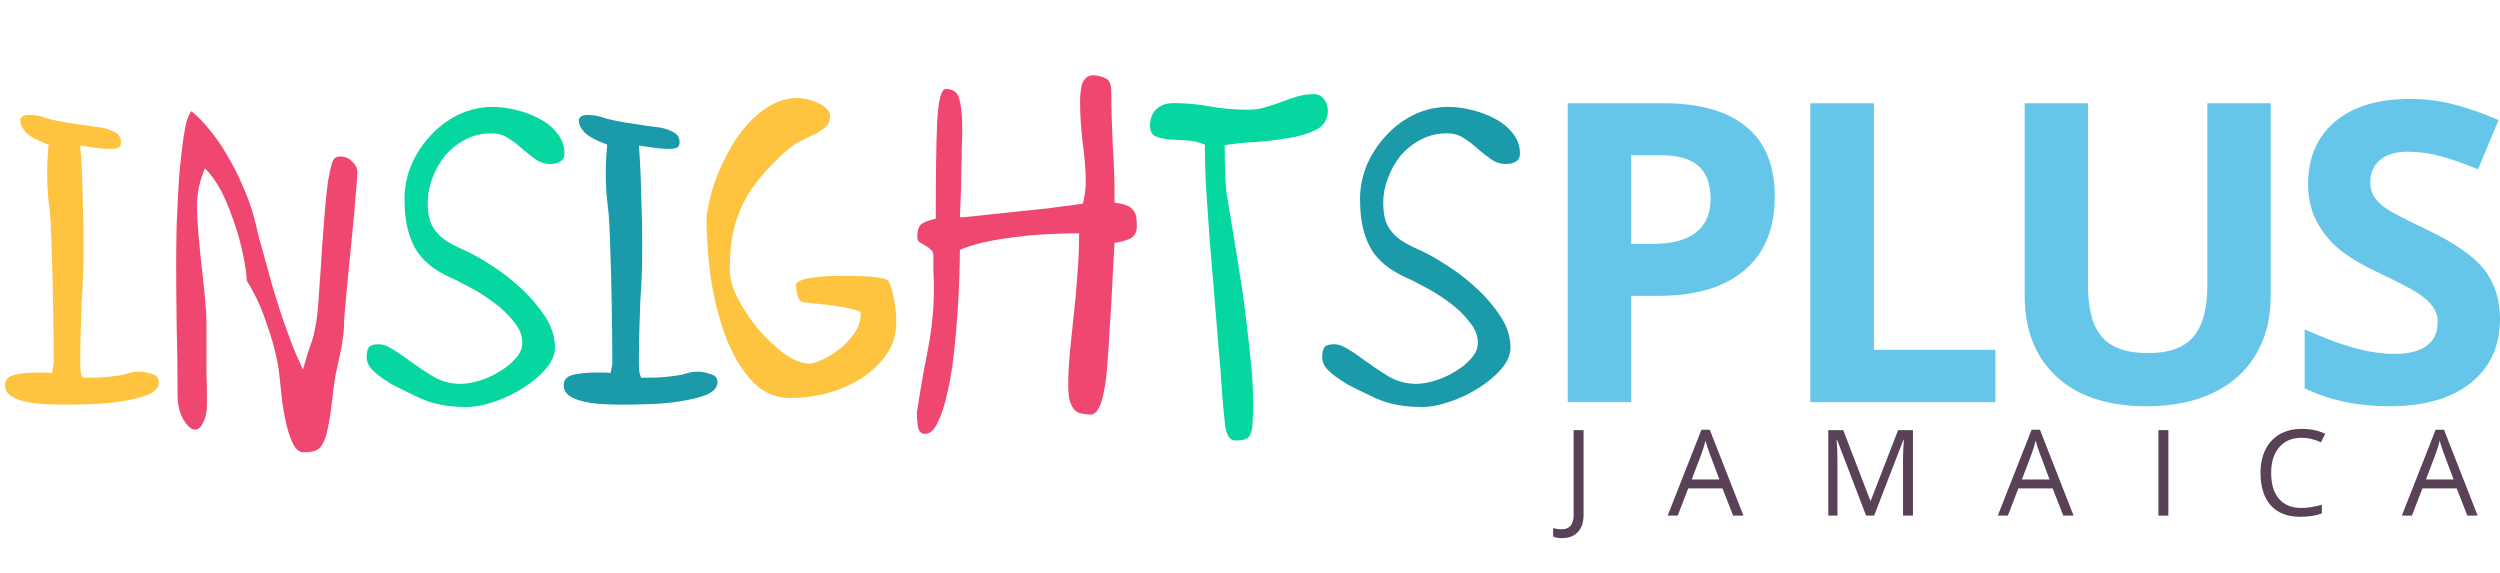
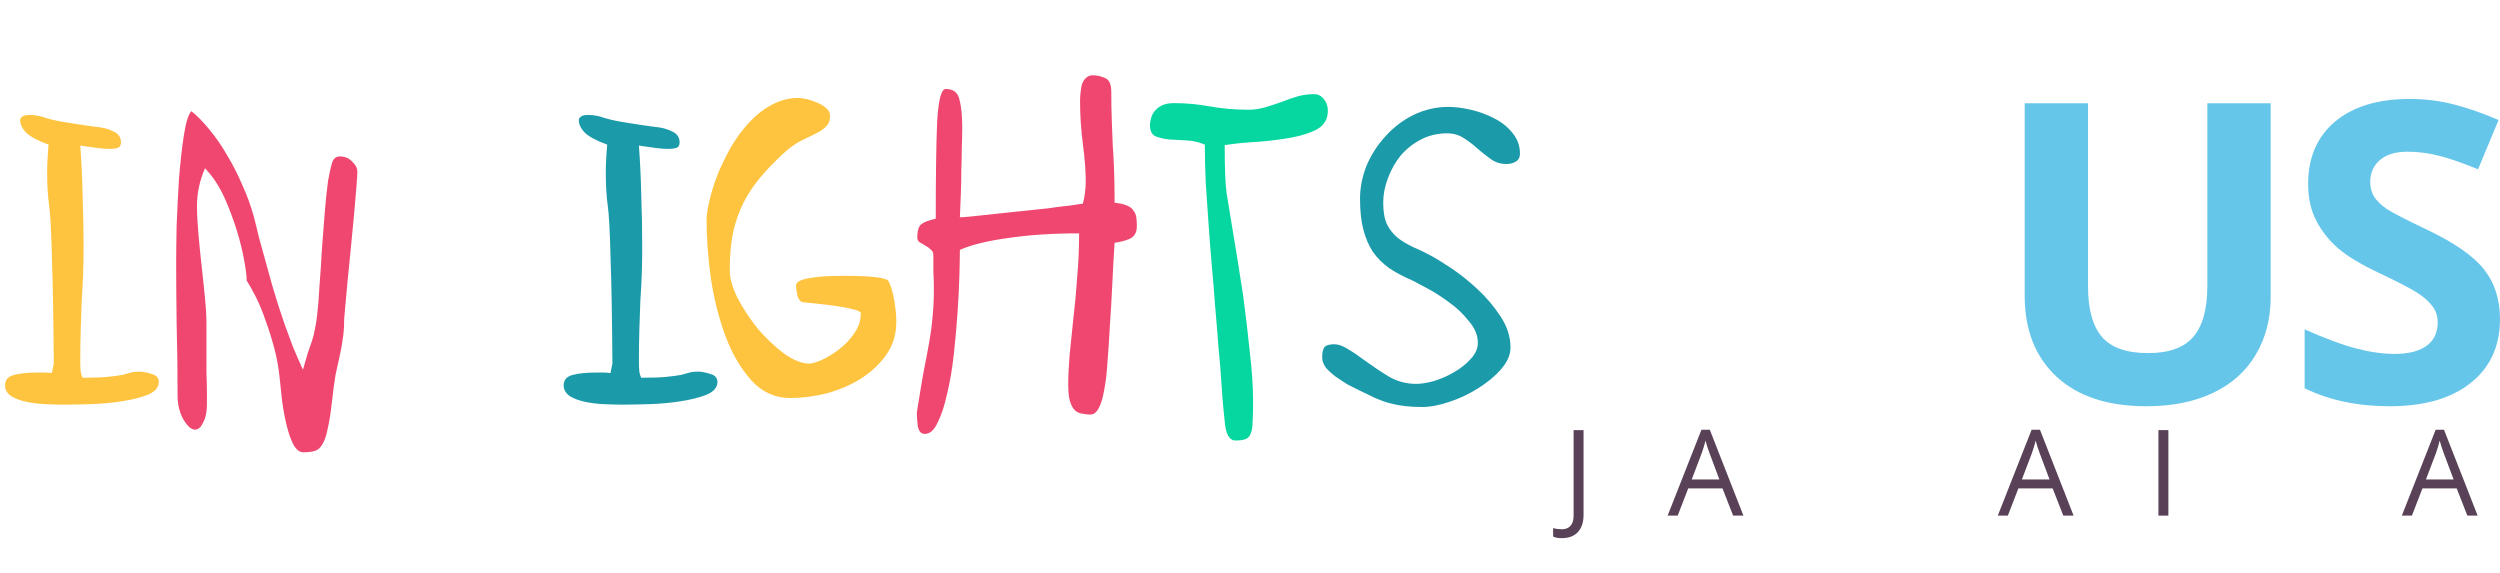
<svg xmlns="http://www.w3.org/2000/svg" width="480" height="110" viewBox="0 0 480 110" fill="none">
  <path d="M299.865 103.324C299.161 103.324 298.607 103.223 298.203 103.021V101.392C298.735 101.542 299.289 101.617 299.865 101.617C300.606 101.617 301.168 101.392 301.55 100.943C301.939 100.494 302.134 99.846 302.134 99V82.581H304.043V98.843C304.043 100.265 303.684 101.366 302.965 102.145C302.246 102.931 301.213 103.324 299.865 103.324Z" fill="#594257" />
  <path d="M332.762 99L330.718 93.778H324.137L322.116 99H320.184L326.676 82.514H328.281L334.739 99H332.762ZM330.123 92.06L328.214 86.972C327.967 86.328 327.712 85.538 327.45 84.603C327.286 85.321 327.05 86.111 326.743 86.972L324.811 92.06H330.123Z" fill="#594257" />
-   <path d="M358.292 99L352.722 84.445H352.632C352.737 85.598 352.789 86.968 352.789 88.556V99H351.026V82.581H353.901L359.101 96.125H359.191L364.435 82.581H367.288V99H365.379V88.421C365.379 87.208 365.431 85.89 365.536 84.468H365.446L359.831 99H358.292Z" fill="#594257" />
  <path d="M396.153 99L394.11 93.778H387.528L385.507 99H383.575L390.067 82.514H391.673L398.13 99H396.153ZM393.514 92.06L391.605 86.972C391.358 86.328 391.104 85.538 390.841 84.603C390.677 85.321 390.441 86.111 390.134 86.972L388.202 92.06H393.514Z" fill="#594257" />
  <path d="M414.417 99V82.581H416.327V99H414.417Z" fill="#594257" />
-   <path d="M441.901 84.052C440.097 84.052 438.671 84.655 437.623 85.86C436.582 87.058 436.062 88.702 436.062 90.79C436.062 92.939 436.563 94.601 437.566 95.777C438.577 96.945 440.015 97.529 441.879 97.529C443.025 97.529 444.331 97.323 445.798 96.911V98.585C444.66 99.011 443.257 99.225 441.587 99.225C439.169 99.225 437.301 98.491 435.983 97.023C434.673 95.556 434.018 93.471 434.018 90.768C434.018 89.076 434.332 87.594 434.961 86.321C435.597 85.048 436.511 84.067 437.701 83.378C438.899 82.69 440.307 82.345 441.924 82.345C443.646 82.345 445.151 82.66 446.439 83.289L445.63 84.928C444.387 84.344 443.144 84.052 441.901 84.052Z" fill="#594257" />
  <path d="M473.732 99L471.688 93.778H465.107L463.085 99H461.154L467.645 82.514H469.251L475.708 99H473.732ZM471.093 92.06L469.183 86.972C468.936 86.328 468.682 85.538 468.42 84.603C468.255 85.321 468.019 86.111 467.712 86.972L465.781 92.06H471.093Z" fill="#594257" />
-   <path d="M313.202 46.832H317.216C320.968 46.832 323.776 46.099 325.639 44.633C327.502 43.142 328.434 40.983 328.434 38.156C328.434 35.304 327.647 33.197 326.072 31.836C324.524 30.476 322.084 29.795 318.751 29.795H313.202V46.832ZM340.753 37.725C340.753 43.901 338.812 48.624 334.928 51.895C331.071 55.167 325.574 56.802 318.436 56.802H313.202V77.215H301V19.824H319.381C326.361 19.824 331.661 21.329 335.282 24.339C338.93 27.322 340.753 31.784 340.753 37.725Z" fill="#66C6EA" />
-   <path d="M347.586 77.215V19.824H359.788V67.166H383.128V77.215H347.586Z" fill="#66C6EA" />
  <path d="M435.972 19.824V56.959C435.972 61.199 435.014 64.915 433.099 68.108C431.21 71.3 428.468 73.747 424.873 75.448C421.278 77.15 417.027 78 412.12 78C404.721 78 398.974 76.116 394.881 72.347C390.787 68.553 388.741 63.371 388.741 56.802V19.824H400.903V54.957C400.903 59.38 401.795 62.625 403.579 64.693C405.364 66.76 408.316 67.794 412.435 67.794C416.424 67.794 419.31 66.76 421.094 64.693C422.905 62.599 423.81 59.328 423.81 54.879V19.824H435.972Z" fill="#66C6EA" />
  <path d="M480 61.277C480 66.459 478.124 70.542 474.372 73.525C470.646 76.508 465.45 78 458.785 78C452.645 78 447.213 76.849 442.49 74.546V63.24C446.374 64.967 449.654 66.184 452.33 66.891C455.033 67.597 457.499 67.951 459.73 67.951C462.406 67.951 464.453 67.441 465.87 66.42C467.313 65.399 468.035 63.881 468.035 61.866C468.035 60.741 467.72 59.746 467.09 58.883C466.46 57.993 465.529 57.143 464.295 56.331C463.088 55.52 460.609 54.225 456.857 52.445C453.34 50.796 450.703 49.213 448.945 47.695C447.187 46.177 445.783 44.411 444.734 42.396C443.684 40.381 443.159 38.026 443.159 35.33C443.159 30.253 444.878 26.262 448.315 23.357C451.779 20.452 456.555 19 462.642 19C465.634 19 468.481 19.353 471.183 20.06C473.912 20.767 476.759 21.761 479.724 23.043L475.789 32.504C472.718 31.247 470.173 30.371 468.153 29.874C466.159 29.376 464.191 29.128 462.249 29.128C459.94 29.128 458.168 29.664 456.935 30.737C455.702 31.81 455.085 33.21 455.085 34.938C455.085 36.01 455.335 36.953 455.833 37.764C456.332 38.549 457.119 39.321 458.195 40.08C459.297 40.813 461.881 42.147 465.949 44.084C471.328 46.648 475.014 49.226 477.009 51.817C479.003 54.382 480 57.535 480 61.277Z" fill="#66C6EA" />
  <path d="M5.691 22.065C6.721 22.065 7.811 22.276 8.962 22.699C10.173 23.061 11.839 23.393 13.958 23.695C15.412 23.937 16.835 24.148 18.228 24.329C19.682 24.45 20.863 24.752 21.771 25.235C22.74 25.658 23.225 26.353 23.225 27.319C23.225 27.802 23.073 28.135 22.77 28.316C22.468 28.497 21.862 28.588 20.953 28.588C20.287 28.588 19.5 28.527 18.591 28.406C17.683 28.286 16.623 28.135 15.412 27.953C15.654 31.215 15.806 34.446 15.866 37.647C15.987 40.849 16.048 44.08 16.048 47.341C16.048 49.274 16.018 51.086 15.957 52.777C15.896 54.408 15.806 56.099 15.684 57.851C15.624 59.542 15.563 61.324 15.503 63.196C15.442 65.068 15.412 67.182 15.412 69.538C15.412 70.202 15.442 70.837 15.503 71.441C15.624 71.984 15.745 72.347 15.866 72.528C17.986 72.528 19.621 72.467 20.772 72.347C21.922 72.226 22.831 72.105 23.497 71.984C24.163 71.803 24.708 71.652 25.132 71.531C25.556 71.41 26.101 71.35 26.768 71.35C27.434 71.35 28.221 71.501 29.13 71.803C30.038 72.044 30.492 72.558 30.492 73.343C30.492 74.37 29.796 75.185 28.403 75.789C27.01 76.333 25.314 76.756 23.316 77.058C21.377 77.359 19.379 77.541 17.32 77.601C15.261 77.662 13.565 77.692 12.232 77.692C11.203 77.692 10.022 77.662 8.689 77.601C7.418 77.541 6.206 77.39 5.056 77.148C3.905 76.907 2.936 76.544 2.149 76.061C1.361 75.517 0.968 74.823 0.968 73.977C0.968 72.95 1.543 72.286 2.694 71.984C3.844 71.682 5.328 71.531 7.145 71.531H8.508C8.992 71.531 9.477 71.561 9.961 71.622L10.325 69.81C10.264 61.052 10.143 54.197 9.961 49.244C9.84 44.231 9.658 40.939 9.416 39.369C9.295 38.463 9.204 37.496 9.144 36.47C9.083 35.443 9.053 34.386 9.053 33.299C9.053 31.608 9.144 29.765 9.325 27.772C7.206 26.987 5.752 26.202 4.965 25.417C4.238 24.631 3.875 23.846 3.875 23.061C3.875 22.82 3.996 22.608 4.238 22.427C4.48 22.185 4.965 22.065 5.691 22.065Z" fill="#FEC43F" />
  <path d="M39.366 32.302C38.336 34.658 37.822 37.074 37.822 39.55C37.822 40.999 37.912 42.781 38.094 44.895C38.276 46.949 38.488 49.063 38.73 51.237C38.972 53.351 39.184 55.374 39.366 57.307C39.548 59.179 39.638 60.629 39.638 61.656C39.638 63.287 39.638 64.978 39.638 66.729C39.638 68.421 39.638 70.021 39.638 71.531C39.699 72.981 39.729 74.279 39.729 75.427C39.729 76.514 39.729 77.269 39.729 77.692C39.729 79.081 39.487 80.228 39.002 81.135C38.579 82.04 38.064 82.493 37.458 82.493C36.731 82.493 35.974 81.829 35.187 80.5C34.46 79.171 34.097 77.662 34.097 75.97C34.097 71.259 34.036 66.669 33.915 62.2C33.855 57.67 33.824 53.774 33.824 50.512C33.824 48.7 33.855 46.284 33.915 43.264C34.036 40.245 34.188 37.255 34.369 34.295C34.612 31.275 34.914 28.557 35.278 26.142C35.641 23.665 36.126 22.065 36.731 21.34C37.882 22.246 39.063 23.454 40.274 24.964C41.486 26.413 42.606 28.044 43.636 29.856C44.726 31.668 45.695 33.571 46.543 35.564C47.451 37.557 48.178 39.55 48.723 41.543C49.026 42.691 49.359 44.05 49.722 45.62C50.146 47.19 50.691 49.153 51.358 51.509C51.903 53.562 52.448 55.465 52.993 57.217C53.538 58.968 54.083 60.629 54.628 62.2C55.173 63.709 55.718 65.189 56.263 66.639C56.869 68.088 57.505 69.538 58.171 70.987C58.534 69.719 58.837 68.662 59.079 67.817C59.382 66.971 59.655 66.186 59.897 65.461C60.139 64.736 60.321 64.011 60.442 63.287C60.624 62.502 60.775 61.565 60.896 60.478C61.078 58.908 61.229 57.005 61.35 54.77C61.532 52.536 61.684 50.24 61.805 47.885C61.986 45.469 62.168 43.114 62.35 40.818C62.531 38.523 62.743 36.5 62.986 34.748C63.228 33.359 63.47 32.242 63.712 31.396C63.955 30.49 64.469 30.037 65.257 30.037C66.226 30.037 67.013 30.369 67.619 31.034C68.285 31.638 68.618 32.302 68.618 33.027C68.618 33.389 68.558 34.325 68.436 35.836C68.315 37.345 68.164 39.127 67.982 41.181C67.8 43.234 67.588 45.439 67.346 47.794C67.104 50.09 66.892 52.234 66.71 54.227C66.529 56.16 66.377 57.821 66.256 59.21C66.135 60.538 66.074 61.263 66.074 61.384C66.074 62.834 65.984 64.072 65.802 65.099C65.681 66.065 65.499 67.092 65.257 68.179C65.014 69.206 64.742 70.444 64.439 71.894C64.197 73.283 63.955 75.095 63.712 77.329C63.47 79.443 63.198 81.135 62.895 82.403C62.653 83.671 62.319 84.638 61.895 85.302C61.532 85.966 61.048 86.389 60.442 86.57C59.897 86.751 59.17 86.842 58.262 86.842C57.535 86.842 56.899 86.359 56.354 85.393C55.869 84.487 55.446 83.309 55.082 81.859C54.719 80.41 54.416 78.809 54.174 77.058C53.992 75.306 53.81 73.615 53.629 71.984C53.447 70.293 53.114 68.541 52.629 66.729C52.145 64.917 51.6 63.196 50.994 61.565C50.449 59.934 49.843 58.455 49.177 57.126C48.511 55.797 47.905 54.71 47.36 53.864C47.36 52.838 47.148 51.267 46.724 49.153C46.3 47.039 45.725 44.925 44.998 42.812C44.09 40.154 43.212 38.04 42.364 36.47C41.516 34.899 40.517 33.51 39.366 32.302Z" fill="#EF476F" />
-   <path d="M70.394 68.632C70.394 67.666 70.545 67.001 70.848 66.639C71.151 66.276 71.787 66.095 72.756 66.095C73.483 66.095 74.33 66.397 75.299 67.001C76.329 67.605 77.359 68.3 78.388 69.085C79.963 70.233 81.537 71.29 83.112 72.256C84.747 73.222 86.534 73.705 88.472 73.705C89.38 73.705 90.501 73.524 91.833 73.162C93.226 72.739 94.528 72.165 95.74 71.441C97.011 70.716 98.071 69.87 98.919 68.904C99.828 67.937 100.282 66.911 100.282 65.823C100.282 64.374 99.707 62.985 98.556 61.656C97.466 60.267 96.194 59.059 94.74 58.032C93.287 56.945 91.864 56.039 90.471 55.314C89.138 54.589 88.23 54.106 87.745 53.864C86.049 53.14 84.566 52.355 83.294 51.509C82.022 50.603 80.962 49.546 80.114 48.338C79.327 47.13 78.721 45.711 78.297 44.08C77.873 42.449 77.661 40.486 77.661 38.191C77.661 36.017 78.085 33.873 78.933 31.759C79.842 29.645 81.053 27.772 82.567 26.142C84.081 24.45 85.868 23.091 87.927 22.065C90.047 21.038 92.287 20.524 94.65 20.524C95.921 20.524 97.344 20.706 98.919 21.068C100.494 21.43 101.978 21.974 103.371 22.699C104.824 23.424 106.005 24.36 106.914 25.507C107.883 26.655 108.367 27.984 108.367 29.494C108.367 30.218 108.095 30.732 107.549 31.034C107.065 31.336 106.459 31.487 105.733 31.487C104.642 31.487 103.673 31.185 102.826 30.581C101.978 29.977 101.13 29.312 100.282 28.588C99.434 27.802 98.525 27.108 97.556 26.504C96.648 25.9 95.588 25.598 94.377 25.598C92.56 25.598 90.894 25.991 89.38 26.776C87.866 27.561 86.564 28.588 85.474 29.856C84.445 31.124 83.627 32.574 83.021 34.205C82.416 35.775 82.113 37.345 82.113 38.916C82.113 40.667 82.355 42.056 82.84 43.083C83.324 44.05 83.99 44.895 84.838 45.62C85.686 46.284 86.685 46.888 87.836 47.432C88.987 47.915 90.228 48.519 91.561 49.244C92.348 49.667 93.559 50.422 95.195 51.509C96.83 52.596 98.495 53.925 100.191 55.495C101.887 57.066 103.371 58.817 104.642 60.75C105.914 62.683 106.55 64.676 106.55 66.729C106.55 68.119 105.945 69.508 104.733 70.897C103.583 72.226 102.129 73.434 100.373 74.521C98.677 75.608 96.83 76.484 94.831 77.148C92.893 77.812 91.137 78.145 89.562 78.145C88.351 78.145 87.23 78.084 86.201 77.963C85.232 77.843 84.293 77.662 83.385 77.42C82.476 77.178 81.537 76.846 80.569 76.423C79.66 76.001 78.661 75.517 77.571 74.974C76.965 74.672 76.238 74.309 75.39 73.887C74.603 73.403 73.816 72.89 73.028 72.347C72.302 71.803 71.666 71.229 71.121 70.625C70.636 69.961 70.394 69.296 70.394 68.632Z" fill="#06D6A0" />
  <path d="M112.949 22.065C113.979 22.065 115.069 22.276 116.22 22.699C117.431 23.061 119.096 23.393 121.216 23.695C122.67 23.937 124.093 24.148 125.486 24.329C126.939 24.45 128.12 24.752 129.029 25.235C129.998 25.658 130.482 26.353 130.482 27.319C130.482 27.802 130.331 28.135 130.028 28.316C129.725 28.497 129.12 28.588 128.211 28.588C127.545 28.588 126.758 28.527 125.849 28.406C124.941 28.286 123.881 28.135 122.67 27.953C122.912 31.215 123.063 34.446 123.124 37.647C123.245 40.849 123.306 44.08 123.306 47.341C123.306 49.274 123.275 51.086 123.215 52.777C123.154 54.408 123.063 56.099 122.942 57.851C122.882 59.542 122.821 61.324 122.76 63.196C122.7 65.068 122.67 67.182 122.67 69.538C122.67 70.202 122.7 70.837 122.76 71.441C122.882 71.984 123.003 72.347 123.124 72.528C125.244 72.528 126.879 72.467 128.029 72.347C129.18 72.226 130.089 72.105 130.755 71.984C131.421 71.803 131.966 71.652 132.39 71.531C132.814 71.41 133.359 71.35 134.025 71.35C134.691 71.35 135.479 71.501 136.387 71.803C137.296 72.044 137.75 72.558 137.75 73.343C137.75 74.37 137.053 75.185 135.66 75.789C134.268 76.333 132.572 76.756 130.573 77.058C128.635 77.359 126.637 77.541 124.577 77.601C122.518 77.662 120.822 77.692 119.49 77.692C118.46 77.692 117.279 77.662 115.947 77.601C114.675 77.541 113.464 77.39 112.313 77.148C111.163 76.907 110.194 76.544 109.406 76.061C108.619 75.517 108.225 74.823 108.225 73.977C108.225 72.95 108.801 72.286 109.951 71.984C111.102 71.682 112.586 71.531 114.403 71.531C114.887 71.531 115.341 71.531 115.765 71.531C116.25 71.531 116.734 71.561 117.219 71.622L117.582 69.81C117.522 61.052 117.401 54.197 117.219 49.244C117.098 44.231 116.916 40.939 116.674 39.369C116.553 38.463 116.462 37.496 116.401 36.47C116.341 35.443 116.31 34.386 116.31 33.299C116.31 31.608 116.401 29.765 116.583 27.772C114.463 26.987 113.01 26.202 112.222 25.417C111.496 24.631 111.132 23.846 111.132 23.061C111.132 22.82 111.253 22.608 111.496 22.427C111.738 22.185 112.222 22.065 112.949 22.065Z" fill="#1B9AAA" />
  <path d="M153.286 18.803C153.528 18.803 153.982 18.863 154.649 18.984C155.315 19.105 155.981 19.316 156.647 19.618C157.374 19.86 158.01 20.222 158.555 20.706C159.1 21.128 159.372 21.642 159.372 22.246C159.372 23.152 159.1 23.846 158.555 24.329C158.07 24.813 157.404 25.266 156.556 25.689C155.769 26.051 154.83 26.504 153.74 27.047C152.71 27.591 151.62 28.376 150.47 29.403C148.774 30.973 147.29 32.514 146.018 34.023C144.746 35.533 143.656 37.164 142.748 38.916C141.9 40.607 141.234 42.51 140.749 44.623C140.325 46.737 140.113 49.153 140.113 51.871C140.113 53.442 140.628 55.254 141.658 57.307C142.748 59.361 144.05 61.324 145.564 63.196C147.139 65.008 148.804 66.578 150.56 67.907C152.377 69.175 153.982 69.81 155.375 69.81C155.92 69.81 156.738 69.568 157.828 69.085C158.979 68.541 160.099 67.847 161.189 67.001C162.28 66.156 163.218 65.159 164.006 64.011C164.853 62.803 165.277 61.505 165.277 60.116C165.277 59.874 164.793 59.633 163.824 59.391C162.915 59.149 161.825 58.938 160.553 58.757C159.282 58.576 158.04 58.425 156.829 58.304C155.618 58.183 154.739 58.092 154.194 58.032C153.71 57.972 153.346 57.549 153.104 56.764C152.922 55.918 152.832 55.254 152.832 54.77C152.832 54.589 152.922 54.408 153.104 54.227C153.346 53.985 153.801 53.774 154.467 53.593C155.133 53.411 156.072 53.261 157.283 53.14C158.494 53.019 160.099 52.959 162.098 52.959C167.488 52.959 170.334 53.321 170.637 54.046C171.122 55.072 171.485 56.341 171.727 57.851C171.97 59.3 172.091 60.629 172.091 61.837C172.091 64.193 171.455 66.276 170.183 68.088C168.911 69.9 167.276 71.441 165.277 72.709C163.339 73.917 161.159 74.853 158.737 75.517C156.314 76.121 153.982 76.423 151.741 76.423C148.834 76.423 146.351 75.306 144.292 73.071C142.233 70.776 140.568 67.937 139.296 64.555C138.024 61.112 137.085 57.398 136.479 53.411C135.934 49.425 135.662 45.711 135.662 42.268C135.662 41.301 135.844 40.063 136.207 38.553C136.57 36.983 137.085 35.322 137.751 33.571C138.478 31.819 139.326 30.067 140.295 28.316C141.325 26.564 142.475 24.994 143.747 23.605C145.079 22.155 146.533 21.008 148.108 20.162C149.743 19.256 151.469 18.803 153.286 18.803Z" fill="#FEC43F" />
  <path d="M181.571 17.082C183.025 17.082 183.903 17.746 184.206 19.075C184.569 20.404 184.751 22.246 184.751 24.601C184.751 25.749 184.721 27.047 184.66 28.497C184.66 29.886 184.63 31.336 184.569 32.846C184.569 34.356 184.539 35.866 184.478 37.376C184.418 38.886 184.357 40.335 184.297 41.724C184.66 41.724 185.447 41.664 186.659 41.543C187.87 41.422 189.263 41.271 190.838 41.09C192.473 40.909 194.199 40.728 196.016 40.547C197.833 40.365 199.559 40.184 201.194 40.003C202.829 39.761 204.252 39.58 205.464 39.459C206.675 39.278 207.493 39.157 207.916 39.097C208.28 37.647 208.462 36.228 208.462 34.839C208.462 32.785 208.28 30.4 207.916 27.682C207.553 24.903 207.371 22.125 207.371 19.347C207.371 18.863 207.402 18.35 207.462 17.806C207.523 17.203 207.614 16.659 207.735 16.176C207.916 15.693 208.159 15.3 208.462 14.998C208.825 14.636 209.279 14.454 209.824 14.454C210.612 14.454 211.399 14.636 212.186 14.998C212.974 15.3 213.367 16.176 213.367 17.625C213.367 19.558 213.397 21.34 213.458 22.971C213.519 24.541 213.579 26.142 213.64 27.772C213.761 29.403 213.852 31.124 213.912 32.936C213.973 34.688 214.003 36.681 214.003 38.916C215.033 39.037 215.82 39.218 216.365 39.459C216.971 39.701 217.395 40.033 217.637 40.456C217.94 40.818 218.121 41.271 218.182 41.815C218.243 42.298 218.273 42.842 218.273 43.446C218.273 44.654 217.788 45.469 216.819 45.892C215.911 46.254 214.972 46.496 214.003 46.617C213.821 49.335 213.67 52.053 213.549 54.77C213.428 57.428 213.276 59.995 213.095 62.471C212.974 64.948 212.822 67.273 212.64 69.447C212.519 71.561 212.307 73.373 212.005 74.883C211.459 78.024 210.581 79.594 209.37 79.594C208.825 79.594 208.28 79.534 207.735 79.413C207.25 79.353 206.796 79.141 206.372 78.779C206.009 78.416 205.706 77.873 205.464 77.148C205.221 76.363 205.1 75.276 205.1 73.887C205.1 72.195 205.191 70.263 205.373 68.088C205.615 65.854 205.857 63.498 206.1 61.022C206.402 58.485 206.645 55.858 206.826 53.14C207.069 50.422 207.19 47.643 207.19 44.805C202.042 44.805 197.469 45.107 193.472 45.711C189.535 46.254 186.477 47.009 184.297 47.976C184.297 49.063 184.266 50.694 184.206 52.868C184.145 55.042 184.024 57.458 183.842 60.116C183.661 62.713 183.419 65.401 183.116 68.179C182.813 70.897 182.389 73.373 181.844 75.608C181.359 77.843 180.754 79.685 180.027 81.135C179.361 82.584 178.543 83.309 177.574 83.309C176.847 83.309 176.393 82.795 176.211 81.769C176.09 80.802 176.03 79.957 176.03 79.232C176.514 76.152 176.938 73.585 177.302 71.531C177.726 69.417 178.089 67.515 178.392 65.823C178.695 64.132 178.907 62.532 179.028 61.022C179.209 59.451 179.3 57.67 179.3 55.676C179.3 54.287 179.27 53.079 179.209 52.053C179.209 50.965 179.209 49.969 179.209 49.063C179.209 48.519 179.028 48.127 178.664 47.885C178.361 47.583 178.028 47.341 177.665 47.16C177.302 46.919 176.938 46.707 176.575 46.526C176.272 46.284 176.121 45.982 176.121 45.62C176.121 44.352 176.363 43.506 176.847 43.083C177.332 42.66 178.271 42.298 179.664 41.996C179.664 33.721 179.754 27.5 179.936 23.333C180.178 19.165 180.723 17.082 181.571 17.082Z" fill="#EF476F" />
  <path d="M253.859 68.632C253.859 67.666 254.01 67.001 254.313 66.639C254.616 66.276 255.251 66.095 256.22 66.095C256.947 66.095 257.795 66.397 258.764 67.001C259.794 67.605 260.823 68.3 261.853 69.085C263.428 70.233 265.002 71.29 266.577 72.256C268.212 73.222 269.999 73.705 271.937 73.705C272.845 73.705 273.966 73.524 275.298 73.162C276.691 72.739 277.993 72.165 279.204 71.441C280.476 70.716 281.536 69.87 282.384 68.904C283.292 67.937 283.747 66.911 283.747 65.823C283.747 64.374 283.171 62.985 282.021 61.656C280.93 60.267 279.659 59.059 278.205 58.032C276.752 56.945 275.328 56.039 273.935 55.314C272.603 54.589 271.694 54.106 271.21 53.864C269.514 53.14 268.03 52.355 266.759 51.509C265.487 50.603 264.427 49.546 263.579 48.338C262.792 47.13 262.186 45.711 261.762 44.08C261.338 42.449 261.126 40.486 261.126 38.191C261.126 36.017 261.55 33.873 262.398 31.759C263.306 29.645 264.518 27.772 266.032 26.142C267.546 24.45 269.332 23.091 271.392 22.065C273.511 21.038 275.752 20.524 278.114 20.524C279.386 20.524 280.809 20.706 282.384 21.068C283.959 21.43 285.442 21.974 286.835 22.699C288.289 23.424 289.47 24.36 290.378 25.507C291.347 26.655 291.832 27.984 291.832 29.494C291.832 30.218 291.559 30.732 291.014 31.034C290.53 31.336 289.924 31.487 289.197 31.487C288.107 31.487 287.138 31.185 286.29 30.581C285.442 29.977 284.595 29.312 283.747 28.588C282.899 27.802 281.99 27.108 281.021 26.504C280.113 25.9 279.053 25.598 277.842 25.598C276.025 25.598 274.359 25.991 272.845 26.776C271.331 27.561 270.029 28.588 268.939 29.856C267.909 31.124 267.092 32.574 266.486 34.205C265.88 35.775 265.578 37.345 265.578 38.916C265.578 40.667 265.82 42.056 266.304 43.083C266.789 44.05 267.455 44.895 268.303 45.62C269.151 46.284 270.15 46.888 271.301 47.432C272.452 47.915 273.693 48.519 275.025 49.244C275.813 49.667 277.024 50.422 278.659 51.509C280.295 52.596 281.96 53.925 283.656 55.495C285.352 57.066 286.835 58.817 288.107 60.75C289.379 62.683 290.015 64.676 290.015 66.729C290.015 68.119 289.409 69.508 288.198 70.897C287.047 72.226 285.594 73.434 283.837 74.521C282.142 75.608 280.295 76.484 278.296 77.148C276.358 77.812 274.602 78.145 273.027 78.145C271.816 78.145 270.695 78.084 269.666 77.963C268.697 77.843 267.758 77.662 266.849 77.42C265.941 77.178 265.002 76.846 264.033 76.423C263.125 76.001 262.125 75.517 261.035 74.974C260.43 74.672 259.703 74.309 258.855 73.887C258.068 73.403 257.28 72.89 256.493 72.347C255.766 71.803 255.13 71.229 254.585 70.625C254.101 69.961 253.859 69.296 253.859 68.632Z" fill="#1B9AAA" />
  <path d="M237.232 84.577C236.021 84.577 235.324 83.339 235.142 80.863C235.082 80.44 234.991 79.564 234.87 78.235C234.749 76.967 234.628 75.366 234.506 73.434C234.385 71.44 234.204 69.236 233.961 66.82C233.78 64.344 233.568 61.746 233.325 59.029C233.144 56.492 232.932 53.895 232.69 51.237C232.447 48.519 232.235 45.831 232.054 43.174C231.872 40.456 231.69 37.798 231.509 35.201C231.387 32.604 231.327 30.128 231.327 27.772C230.237 27.289 229.056 27.017 227.784 26.957C226.573 26.896 225.452 26.836 224.423 26.776C223.393 26.655 222.515 26.444 221.788 26.142C221.122 25.779 220.789 25.084 220.789 24.058C220.789 23.695 220.849 23.273 220.971 22.789C221.092 22.306 221.304 21.853 221.606 21.43C221.97 20.947 222.454 20.555 223.06 20.253C223.666 19.951 224.453 19.8 225.422 19.8C227.723 19.8 230.025 20.011 232.326 20.434C234.688 20.857 237.141 21.068 239.685 21.068C240.775 21.068 241.835 20.917 242.864 20.615C243.894 20.313 244.923 19.981 245.953 19.618C246.983 19.196 248.012 18.833 249.042 18.531C250.071 18.229 251.161 18.078 252.312 18.078C253.099 18.078 253.735 18.41 254.22 19.075C254.704 19.679 254.947 20.404 254.947 21.249C254.947 22.82 254.28 23.997 252.948 24.782C251.616 25.507 249.95 26.051 247.952 26.413C245.953 26.776 243.803 27.047 241.502 27.229C239.2 27.349 237.08 27.561 235.142 27.863C235.142 30.037 235.173 31.91 235.233 33.48C235.294 34.99 235.385 36.198 235.506 37.104C235.566 37.406 235.687 38.131 235.869 39.278C236.051 40.426 236.293 41.906 236.596 43.718C236.899 45.469 237.232 47.492 237.595 49.788C237.959 52.022 238.322 54.348 238.685 56.764C239.17 60.388 239.594 63.981 239.957 67.545C240.381 71.108 240.593 74.279 240.593 77.058C240.593 78.688 240.563 79.987 240.502 80.953C240.502 81.92 240.381 82.675 240.139 83.218C239.957 83.762 239.624 84.124 239.14 84.305C238.716 84.487 238.08 84.577 237.232 84.577Z" fill="#06D6A0" />
</svg>